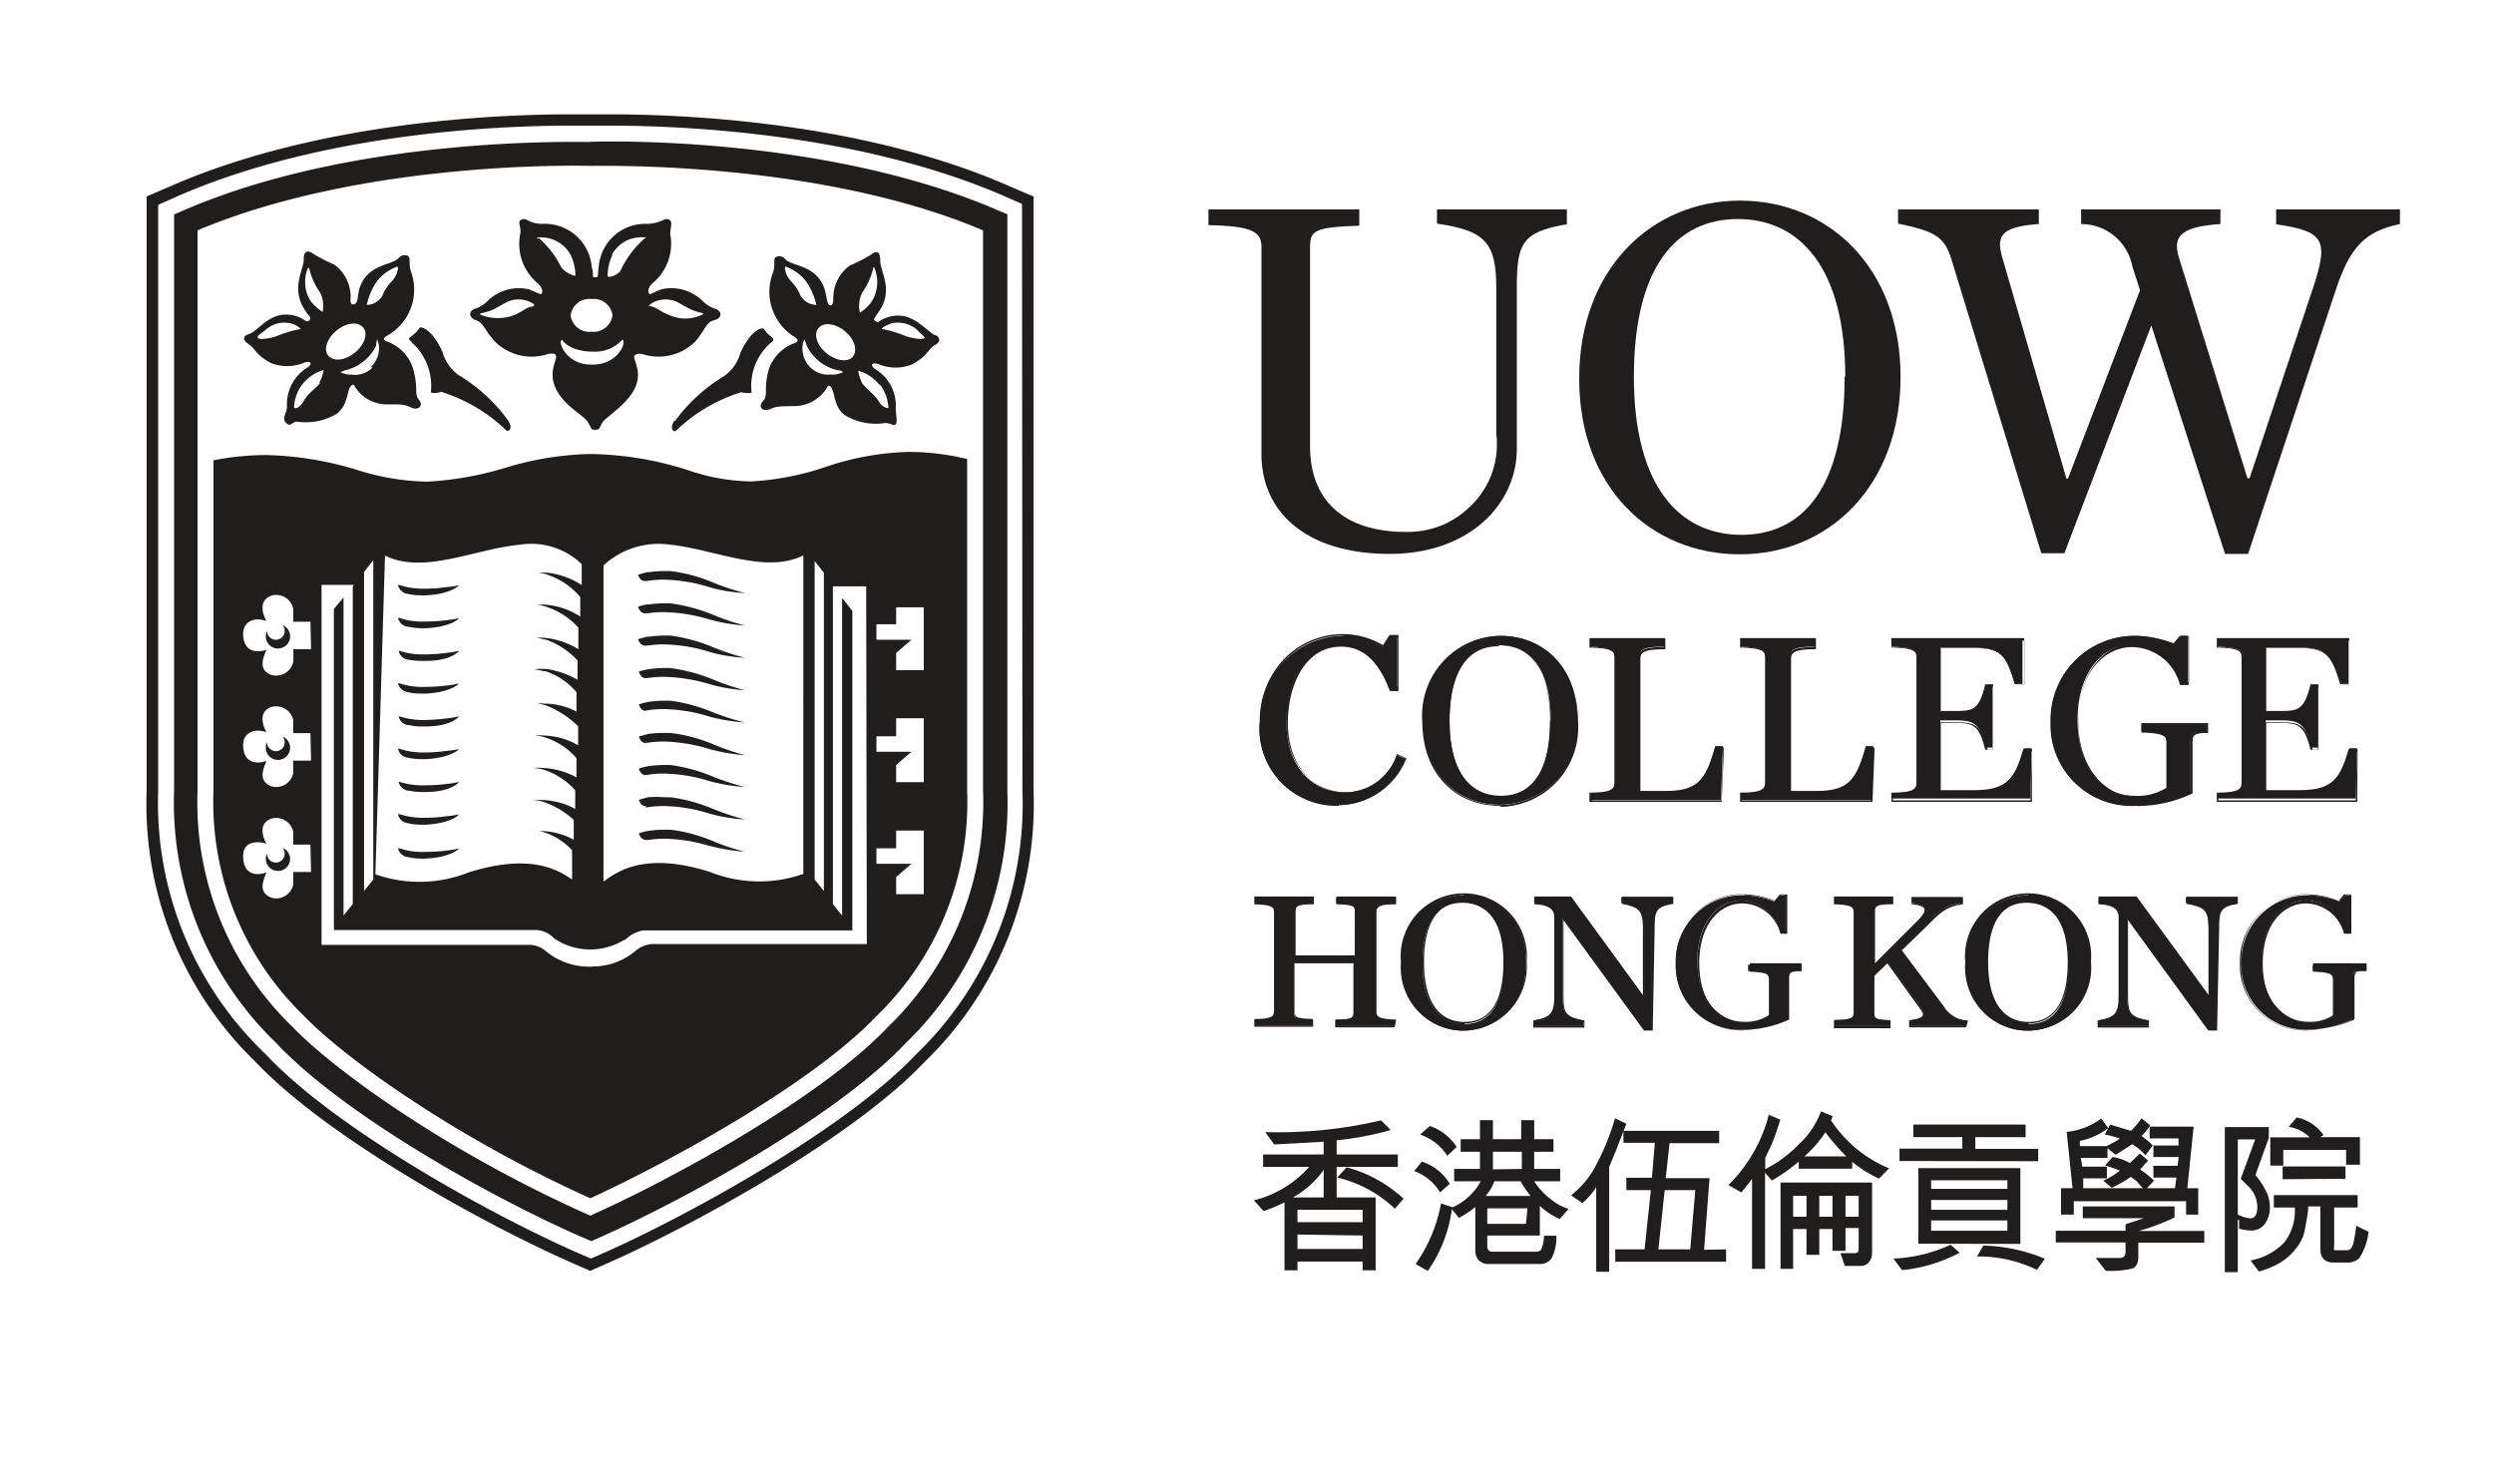
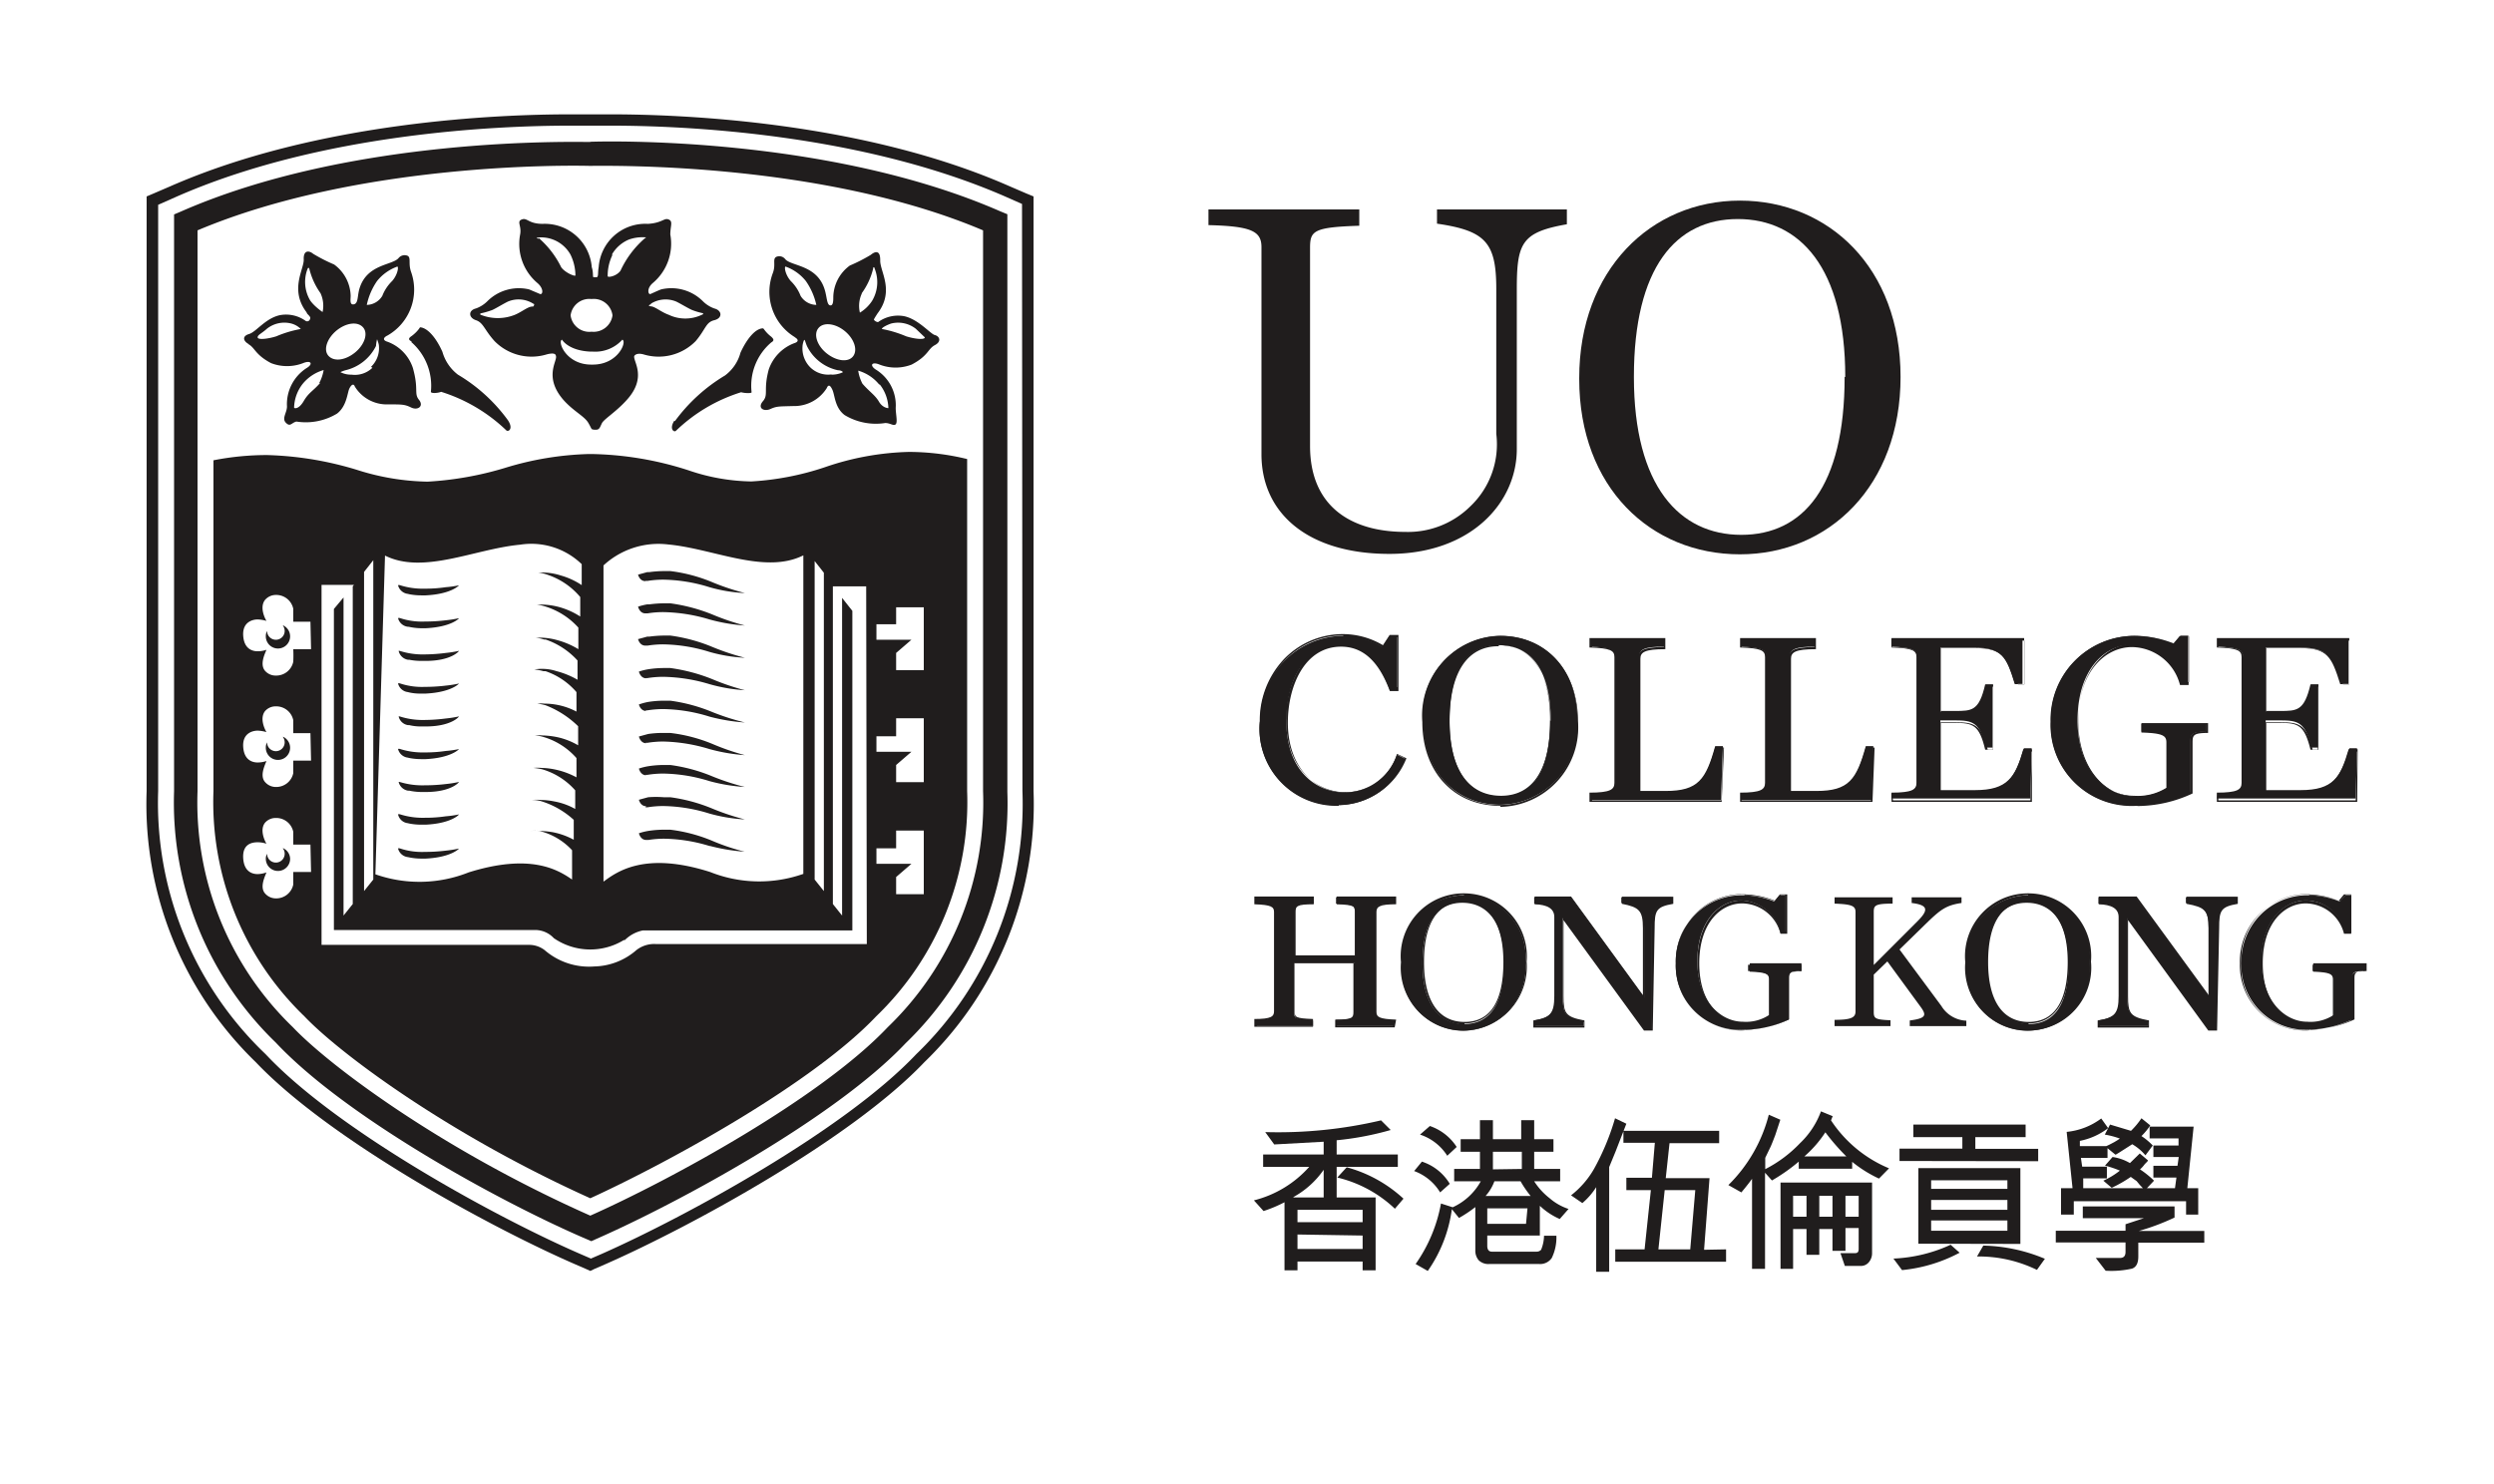
<svg xmlns="http://www.w3.org/2000/svg" id="Layer_1" data-name="Layer 1" viewBox="0 0 119.06 70.87">
  <defs>
    <style>.cls-1{fill:#201d1d;}</style>
  </defs>
  <title>UOW-HK_Mono</title>
  <path class="cls-1" d="M12.74,15.7a1.34,1.34,0,0,1,1.17-.25,1,1,0,0,1,.45.26,5.39,5.39,0,0,0-1.17.35c-.45.14-.89.17-.89.05s.17-.17.44-.41m1.95-2.85c0-.08.07-.08.08,0A3.41,3.41,0,0,0,15.3,14a1.42,1.42,0,0,1,.1.9s-.38-.25-.59-.55a1.73,1.73,0,0,1-.12-1.53m.59,5.47c-.34.39-.54.45-.78.86s-.46.36-.46.31a1.91,1.91,0,0,1,.41-1.13,2,2,0,0,1,1-.66,2,2,0,0,1-.21.62m.83-2.51c.46-.37,1-.44,1.26-.15s.07.84-.39,1.21-1,.44-1.26.15-.06-.84.39-1.21M18,13.42a2.18,2.18,0,0,1,.94-.68c.11-.08.07.35-.22.68a2,2,0,0,0-.47.71.89.89,0,0,1-.74.43A3.15,3.15,0,0,1,18,13.42m-.22,4.14a1.2,1.2,0,0,1-1,.33,1.1,1.1,0,0,1-.53-.12s.1-.05.24-.09a2.18,2.18,0,0,0,1.46-1.16A2,2,0,0,1,18,16.2s.09.22.09.32a1.23,1.23,0,0,1-.38,1m-5.88-1.1c.35.17.32.5,1.11.92a2.13,2.13,0,0,0,1.53,0c.39-.16.49.05.16.24a2.05,2.05,0,0,0-.93,1.83c0,.3-.26.57-.05.78s.26,0,.5-.06a2.88,2.88,0,0,0,1.94-.38c.47-.36.49-1,.59-1.2s.21-.24.26-.09a1.79,1.79,0,0,0,1.6.85c.66,0,.78,0,1.09.15s.62-.06.37-.37,0-.49-.29-1.52a2,2,0,0,0-1.21-1.25c-.24-.07-.21-.2,0-.3A2.52,2.52,0,0,0,19.63,13c-.15-.41,0-.67-.16-.78a.37.37,0,0,0-.44.1c-.29.35-1.47.28-1.85,1.4-.13.37-.06.76-.28.81s-.16-.23-.16-.4a1.91,1.91,0,0,0-.79-1.5,8,8,0,0,1-1-.51c-.19-.16-.47-.19-.45.27s-.69,1.45.14,2.53c0,.08.2.18.17.29s-.11.16-.21.12a1.6,1.6,0,0,0-1.24-.28c-.69.15-1.13.8-1.47.9s-.29.34,0,.49" />
  <path class="cls-1" d="M19.63,16.33a2.77,2.77,0,0,1,.94,2.38c0,.08.31.07.49,0a7.89,7.89,0,0,1,3.11,1.84c.1.09.35-.07.08-.48a8,8,0,0,0-2.39-2.18,2.09,2.09,0,0,1-.74-1.09c-.33-.74-.75-1.16-1.07-1.17,0,0-.11.2-.39.41-.12.08-.22.17,0,.27" />
  <path class="cls-1" d="M37.53,12.74a2.18,2.18,0,0,1,.94.68,3.2,3.2,0,0,1,.5,1.14.9.9,0,0,1-.75-.43,2,2,0,0,0-.47-.71c-.29-.33-.33-.76-.22-.68m1.54,2.93c.24-.3.81-.23,1.26.14s.63.91.39,1.21-.8.22-1.26-.15-.63-.91-.39-1.2M42,18.36a1.91,1.91,0,0,1,.41,1.13s-.27,0-.45-.31-.45-.47-.79-.86a1.92,1.92,0,0,1-.2-.62,2,2,0,0,1,1,.66M41.14,14a3.34,3.34,0,0,0,.54-1.16c0-.1.06-.11.08,0a1.74,1.74,0,0,1-.13,1.53,1.84,1.84,0,0,1-.58.56,1.41,1.41,0,0,1,.09-.91m-1.45,3.86a1.22,1.22,0,0,1-1-.33,1.28,1.28,0,0,1-.38-1c0-.1.06-.32.09-.32s.05.13.13.31A2.15,2.15,0,0,0,40,17.68c.13,0,.25.06.23.1a1.27,1.27,0,0,1-.53.11m2.84-2.44a1.37,1.37,0,0,1,1.18.25l.43.41c0,.12-.44.09-.89-.05a5.49,5.49,0,0,0-1.16-.35c0-.07.24-.19.44-.26m-4.63.64c.21.1.24.23,0,.3a2.06,2.06,0,0,0-1.21,1.25c-.27,1,0,1.19-.28,1.52s.05.51.36.37.43-.12,1.09-.14a1.83,1.83,0,0,0,1.6-.86c.06-.15.15-.18.27.09s.11.84.58,1.2a2.89,2.89,0,0,0,1.94.38c.25,0,.4.16.5.06s0-.48,0-.78a2,2,0,0,0-.93-1.82c-.33-.2-.23-.41.16-.25a2.13,2.13,0,0,0,1.53,0c.8-.42.77-.75,1.11-.93s.21-.43,0-.48-.78-.75-1.46-.9a1.62,1.62,0,0,0-1.25.28c-.1,0-.2-.09-.2-.12s.12-.21.17-.29c.83-1.08.12-2,.13-2.53s-.26-.43-.45-.27a8,8,0,0,1-1,.51,1.91,1.91,0,0,0-.79,1.5c0,.17,0,.44-.16.4s-.14-.44-.27-.81c-.38-1.12-1.57-1.06-1.86-1.39a.36.36,0,0,0-.44-.11c-.18.11,0,.37-.16.78a2.53,2.53,0,0,0,1.09,3.07" />
  <path class="cls-1" d="M32.19,20.09c-.26.41,0,.57.08.48a7.83,7.83,0,0,1,3.11-1.84c.18.05.5.06.5,0a2.72,2.72,0,0,1,.94-2.38c.18-.1.08-.19,0-.27-.29-.22-.36-.41-.4-.4-.32,0-.73.42-1.07,1.16a2,2,0,0,1-.74,1.09,8.14,8.14,0,0,0-2.39,2.18" />
  <path class="cls-1" d="M29.22,12.14a1.69,1.69,0,0,1,.8-.7,1.93,1.93,0,0,1,.74-.11c.12,0,.09,0,0,.07a4.61,4.61,0,0,0-1.14,1.53c-.2.27-.6.33-.61.26a2.25,2.25,0,0,1,.22-1m-.91,5.22h-.1c-1.19,0-1.62-1.1-1.39-1.19,0,0,.29.52,1.35.57h.12a1.74,1.74,0,0,0,1.41-.57c.23.09-.2,1.18-1.39,1.19m-2.62-6c-.09-.06-.12-.05,0-.07a1.61,1.61,0,0,1,1.53.81,2.3,2.3,0,0,1,.24,1c0,.07-.49-.12-.68-.39a4.4,4.4,0,0,0-1.08-1.4m2.53,2.92h0a.9.9,0,0,1,1,.78.91.91,0,0,1-1,.78h0a.9.9,0,0,1-1-.78.9.9,0,0,1,1-.78m2.82.23a1.32,1.32,0,0,1,1.22-.11c.21.1.53.3.75.4a3.25,3.25,0,0,0,.54.16s0,.06-.06.07a1.84,1.84,0,0,1-1.59,0c-.34-.12-.64-.38-.83-.4s-.1-.07,0-.11m-5.69.12c-.2,0-.51.27-.84.4a2.19,2.19,0,0,1-1.59,0c-.05,0-.07-.07,0-.08a3.92,3.92,0,0,0,.54-.16c.21-.1.53-.3.74-.4a1.31,1.31,0,0,1,1.22.11c.07,0,0,.11,0,.12m2.92-1.39-.05,0h0l0,0c-.06,0,0-.21-.09-.48a2.25,2.25,0,0,0-2.34-2.07c-.69,0-.74-.31-1-.21s0,.3-.08.72a2.44,2.44,0,0,0,.82,2.31c.32.27.27.57.13.53l-.52-.22a2.13,2.13,0,0,0-2,.57,1.48,1.48,0,0,1-.54.34c-.37.09-.36.44,0,.56s.4.46.89,1a2.48,2.48,0,0,0,2.5.63c.36-.09.42,0,.43.08.08.23-.6,1,.36,2.1.49.55,1,.77,1.19,1.1s.11.29.28.32h.08c.18,0,.19-.13.29-.32s.69-.55,1.18-1.1c1-1.1.28-1.87.36-2.1,0,0,.08-.17.43-.08a2.48,2.48,0,0,0,2.5-.63c.49-.58.48-.9.89-1s.37-.47,0-.56a1.48,1.48,0,0,1-.54-.34,2.13,2.13,0,0,0-2-.57c-.21.08-.41.18-.51.22s-.2-.26.12-.53a2.45,2.45,0,0,0,.83-2.31c0-.42.14-.63-.08-.72s-.3.17-1,.21a2.23,2.23,0,0,0-2.34,2.07c-.05.27,0,.43-.09.48" />
  <path class="cls-1" d="M46.93,37.78a14.89,14.89,0,0,1-4.55,11.27c-3.2,3.38-10.3,7.26-14.2,9-7.12-3.16-12.48-7.18-14.2-9A14.89,14.89,0,0,1,9.43,37.78V11c7.72-3.26,17.77-3.1,18.68-3.08h.14c.91,0,11-.18,18.68,3.08Zm-18.75-31c-.83,0-11.36-.27-19.54,3.32l-.33.14V37.78a15.93,15.93,0,0,0,4.85,12C16.55,53.4,24,57.46,28,59.17l.23.1.22-.1c3.92-1.72,11.41-5.78,14.78-9.35a15.91,15.91,0,0,0,4.86-12V10.23l-.34-.14C39.54,6.5,29,6.74,28.18,6.77" />
  <path class="cls-1" d="M48.81,37.78a16.58,16.58,0,0,1-5.07,12.56c-3.45,3.65-11.05,7.78-15,9.53l-.53.23-.53-.23c-4-1.74-11.57-5.87-15-9.53A16.58,16.58,0,0,1,7.55,37.78v-28l.79-.35C15.33,6.33,23.86,6,27.21,6h1.94C32.49,6,41,6.33,48,9.39l.79.35ZM49,9.24l-.79-.34C41.16,5.79,32.53,5.46,29.15,5.46H27.21c-3.38,0-12,.33-19.09,3.44l-.79.34L7,9.38v28.4a17.13,17.13,0,0,0,5.21,12.94c3.52,3.71,11.2,7.89,15.22,9.64l.53.23.22.1.21-.1.53-.23c4-1.76,11.7-5.94,15.21-9.64a17.13,17.13,0,0,0,5.21-12.94V9.38Z" />
  <path class="cls-1" d="M30.81,37h.1a4.77,4.77,0,0,1,.76-.06,7.75,7.75,0,0,1,2.2.36,8.31,8.31,0,0,0,1.69.28v0A11.39,11.39,0,0,1,34,37.07a8,8,0,0,0-2-.54h-.31a4.84,4.84,0,0,0-.75.06,2.83,2.83,0,0,0-.44.11s.07.32.35.32" />
  <path class="cls-1" d="M30.81,35.47l.1,0a4.77,4.77,0,0,1,.76-.06,8.12,8.12,0,0,1,2.2.36,8.58,8.58,0,0,0,1.69.29v0A11.48,11.48,0,0,1,34,35.52,7.58,7.58,0,0,0,32,35h-.31a4.73,4.73,0,0,0-.75.05l-.44.12s.07.32.35.32" />
  <path class="cls-1" d="M30.81,33.92h.1a4.77,4.77,0,0,1,.76-.06,7.75,7.75,0,0,1,2.2.36,8.87,8.87,0,0,0,1.69.28v0A11.48,11.48,0,0,1,34,34a8,8,0,0,0-2-.54h-.31a4.84,4.84,0,0,0-.75.06,2.83,2.83,0,0,0-.44.12s.07.31.35.31" />
  <path class="cls-1" d="M30.81,38.55h.1a4.77,4.77,0,0,1,.76-.06,7.75,7.75,0,0,1,2.2.36,7.83,7.83,0,0,0,1.69.28v0A11.48,11.48,0,0,1,34,38.61a8,8,0,0,0-2-.54h-.31a4.81,4.81,0,0,0-.75,0l-.44.12s.07.31.35.31" />
  <path class="cls-1" d="M19.51,28.37a3,3,0,0,0,.6.06h.21c1.23-.06,1.6-.48,1.59-.48s0,0,0,0h0a4.84,4.84,0,0,1-.63.09,6.58,6.58,0,0,1-1,.07,3.57,3.57,0,0,1-1.2-.17H19v0a.55.55,0,0,0,.48.42" />
  <path class="cls-1" d="M33.87,40.39a9,9,0,0,0,1.68.28v0A10.22,10.22,0,0,1,34,40.15a7.58,7.58,0,0,0-2-.53h-.31a4.84,4.84,0,0,0-.75.06,2.83,2.83,0,0,0-.44.11s.07.32.35.32h.1a4.77,4.77,0,0,1,.76-.06,7.75,7.75,0,0,1,2.2.36" />
  <path class="cls-1" d="M19.51,29.93a2.91,2.91,0,0,0,.6.07h.21c1.23-.06,1.6-.47,1.59-.48h0a5.37,5.37,0,0,1-.63.1,8.24,8.24,0,0,1-1,.06,3.32,3.32,0,0,1-1.2-.17H19v0a.55.55,0,0,0,.48.42" />
  <path class="cls-1" d="M13.51,35.2a.44.44,0,0,1,.08.25.42.42,0,0,1-.84,0,.48.48,0,0,0-.06.24.58.58,0,1,0,.82-.51" />
  <path class="cls-1" d="M13.51,40.52a.41.41,0,0,1,.08.25.42.42,0,0,1-.84,0,.48.48,0,0,0-.06.24.58.58,0,0,0,1.16,0,.57.57,0,0,0-.34-.51" />
  <path class="cls-1" d="M30.81,32.38h.1a4.77,4.77,0,0,1,.76-.06,8.07,8.07,0,0,1,2.2.35,7.91,7.91,0,0,0,1.69.29v0A11.48,11.48,0,0,1,34,32.43a8.39,8.39,0,0,0-2-.53h-.31a4.84,4.84,0,0,0-.75.06,2.83,2.83,0,0,0-.44.11s.07.32.35.32" />
  <path class="cls-1" d="M13.51,29.88a.44.44,0,0,1,.08.25.42.42,0,0,1-.84,0,.5.5,0,0,0-.06.24.58.58,0,1,0,.82-.51" />
  <path class="cls-1" d="M30.81,27.74h.1a4.77,4.77,0,0,1,.76-.06,7.75,7.75,0,0,1,2.2.36,7.36,7.36,0,0,0,1.69.28v0A11.48,11.48,0,0,1,34,27.8a7.58,7.58,0,0,0-2-.53l-.31,0a5.47,5.47,0,0,0-.69.05H30.9l-.44.12s.07.31.35.31" />
  <path class="cls-1" d="M30.81,30.83h.1a4.77,4.77,0,0,1,.76-.06,7.75,7.75,0,0,1,2.2.36,7.49,7.49,0,0,0,1.69.28v0A11.48,11.48,0,0,1,34,30.89a8,8,0,0,0-2-.54h-.31a5.47,5.47,0,0,0-.69.05H30.9l-.44.12s.07.31.35.31" />
  <path class="cls-1" d="M30.81,29.29h.1a4.68,4.68,0,0,1,.76-.06,8.07,8.07,0,0,1,2.2.35,8.46,8.46,0,0,0,1.69.29v0A11.48,11.48,0,0,1,34,29.34a8.39,8.39,0,0,0-2-.53h-.31a5.6,5.6,0,0,0-.69.05H30.9a2.83,2.83,0,0,0-.44.11s.07.32.35.32" />
  <path class="cls-1" d="M20.15,41h.17c1.23-.06,1.6-.48,1.59-.48h0a5.37,5.37,0,0,1-.63.1,8.24,8.24,0,0,1-1,.06,3.32,3.32,0,0,1-1.2-.17H19v0a.55.55,0,0,0,.48.42,2.91,2.91,0,0,0,.6.07Z" />
  <path class="cls-1" d="M19.51,36.19a3,3,0,0,0,.6.06h.21c1.23-.06,1.6-.48,1.59-.48h0a4.84,4.84,0,0,1-.63.09,6.58,6.58,0,0,1-1,.07,3.57,3.57,0,0,1-1.2-.17H19v0a.55.55,0,0,0,.48.42" />
  <path class="cls-1" d="M19.51,39.32a3,3,0,0,0,.6.06h.21c1.23-.06,1.6-.48,1.59-.49h0a4.84,4.84,0,0,1-.63.09,6.58,6.58,0,0,1-1,.07,3.57,3.57,0,0,1-1.2-.17H19a.54.54,0,0,0,.48.43" />
  <path class="cls-1" d="M19.51,31.5a3,3,0,0,0,.6.06h.21c1.23,0,1.6-.47,1.59-.48h0a5.37,5.37,0,0,1-.63.1,8.35,8.35,0,0,1-1,.07,3.57,3.57,0,0,1-1.2-.17l-.05,0h0a.55.55,0,0,0,.48.43" />
  <path class="cls-1" d="M19.51,37.75a2.91,2.91,0,0,0,.6.07h.21c1.23,0,1.6-.47,1.59-.48a0,0,0,0,0,0,0h0a5.37,5.37,0,0,1-.63.1,8.24,8.24,0,0,1-1,.06,3.67,3.67,0,0,1-1.2-.16l-.05,0h0v0a.55.55,0,0,0,.48.42" />
  <path class="cls-1" d="M19.51,34.62a2.35,2.35,0,0,0,.6.07h.21c1.23,0,1.6-.47,1.59-.48h0a5.37,5.37,0,0,1-.63.1,8.35,8.35,0,0,1-1,.07,3.57,3.57,0,0,1-1.2-.17l-.05,0h0a.54.54,0,0,0,.48.42" />
  <path class="cls-1" d="M19.51,33.06a2.41,2.41,0,0,0,.6.06h.21c1.23-.06,1.6-.48,1.59-.48h0a5.37,5.37,0,0,1-.63.1,8.24,8.24,0,0,1-1,.06,3.32,3.32,0,0,1-1.2-.17H19v0a.55.55,0,0,0,.48.42" />
  <path class="cls-1" d="M44.1,32H42.78v-.82h0l.73-.63H41.84v-.74h.94V29H44.1Zm0,5.35H42.78v-.82h0l.73-.63H41.84v-.74h.94v-.86H44.1Zm0,5.35H42.78v-.82h0l.73-.63H41.84v-.74h.94v-.85H44.1Zm-2.72,2.38H31.31a1.38,1.38,0,0,0-.93.29,3.15,3.15,0,0,1-2,.78A3.24,3.24,0,0,1,26,45.37a1.21,1.21,0,0,0-.75-.25H15.35V27.93H16.9l-.06.07V43.17l-.44.55V28.53l-.46.55,0,15.33h9.63a1.22,1.22,0,0,1,.87.39,3.07,3.07,0,0,0,3.34.09l.05,0a1.7,1.7,0,0,1,.86-.46h10V29.17l-.49-.62V43.72l-.44-.55V28l0,0h1.59Zm-24-17.77.44-.56V42l-.44.55Zm1-.78c1.84.92,4.29-.32,6.45-.52a3.46,3.46,0,0,1,2.94.93v1a3.5,3.5,0,0,0-1-.46,2.92,2.92,0,0,0-.82-.14l-.25,0s0,0,0,0a2.15,2.15,0,0,1,.45.11h0a3.48,3.48,0,0,1,1.55,1.06v.93a3.67,3.67,0,0,0-1-.45,3.47,3.47,0,0,0-.8-.12l-.27,0s0,0,0,0h0a2.41,2.41,0,0,1,.43.1h0a3.52,3.52,0,0,1,1.55,1V31a3.83,3.83,0,0,0-1-.43,3.15,3.15,0,0,0-.77-.12l-.28,0s0,0,0,0a2,2,0,0,1,.42.09l.07,0a3.65,3.65,0,0,1,1.52,1v.92a4,4,0,0,0-1-.41,2.23,2.23,0,0,0-1.06-.08s0,0,0,0a2.24,2.24,0,0,1,.43.08l.1,0a3.37,3.37,0,0,1,1.48,1v.93A3.28,3.28,0,0,0,26,33.6a1.83,1.83,0,0,0-.35,0h0a2.5,2.5,0,0,1,.4.08h0a4.56,4.56,0,0,1,1.55,1v.91a3.39,3.39,0,0,0-1-.39,3.83,3.83,0,0,0-.69-.08,2.17,2.17,0,0,0-.38,0s0,0,0,0a1.7,1.7,0,0,1,.44.08h0a3.36,3.36,0,0,1,1.55,1v.92a3.76,3.76,0,0,0-1-.37,3.49,3.49,0,0,0-.66-.08,2.35,2.35,0,0,0-.4,0s0,0,0,0a2.7,2.7,0,0,1,.44.07h0a3.37,3.37,0,0,1,1.56,1v.89a3.2,3.2,0,0,0-1-.36,3.44,3.44,0,0,0-.63-.07,2.52,2.52,0,0,0-.43,0s0,0,0,0a1.53,1.53,0,0,1,.44.06h0a4.09,4.09,0,0,1,1.55.89v.95a3.46,3.46,0,0,0-1-.36,4.51,4.51,0,0,0-.6-.06,2,2,0,0,0-.46,0s0,0,0,0a1.57,1.57,0,0,1,.42,0h0a3.14,3.14,0,0,1,1.56.92V42c-.69-.48-2-1.26-4.94-.34a6.35,6.35,0,0,1-4.45.09ZM28.81,27A3.86,3.86,0,0,1,31.9,26c2.16.2,4.61,1.44,6.45.52V41.73a6.34,6.34,0,0,1-4.45-.09c-3.14-1-4.46,0-5.09.46Zm10.08-.21.44.56V42.55L38.89,42ZM14.85,31H14a6,6,0,0,1,0,.6.83.83,0,0,1-.83.66.67.67,0,0,1-.52-.23c-.26-.31,0-.82.07-1a1.32,1.32,0,0,1-.42.07c-.24,0-.65-.1-.69-.75s.45-.77.69-.77a1.67,1.67,0,0,1,.42.07c-.09-.15-.33-.66-.07-1a.68.68,0,0,1,.52-.24.83.83,0,0,1,.83.66c0,.14,0,.46,0,.62h.82Zm0,5.32H14c0,.17,0,.45,0,.6a.83.83,0,0,1-.83.66.68.68,0,0,1-.52-.24c-.26-.3,0-.81.07-1a1.32,1.32,0,0,1-.42.07c-.24,0-.65-.1-.69-.75s.45-.77.69-.77a1.67,1.67,0,0,1,.42.07c-.09-.15-.33-.66-.07-1a.67.67,0,0,1,.52-.23.83.83,0,0,1,.83.66c0,.13,0,.45,0,.62h.82Zm0,5.32H14c0,.17,0,.45,0,.6a.83.83,0,0,1-.83.66.68.68,0,0,1-.52-.24c-.26-.3,0-.81.07-1a1.35,1.35,0,0,1-.42.08c-.24,0-.65-.1-.69-.76s.39-.76.69-.76a1.32,1.32,0,0,1,.42.07c-.09-.15-.33-.67-.07-1a.67.67,0,0,1,.52-.23.83.83,0,0,1,.83.66c0,.14,0,.46,0,.61h.82ZM43.38,21.58a13.24,13.24,0,0,0-4,.73,13.42,13.42,0,0,1-3.51.68,9.66,9.66,0,0,1-3-.53h0a15.84,15.84,0,0,0-4.64-.78h-.11a14.92,14.92,0,0,0-4,.66,15.78,15.78,0,0,1-3.71.66,11.64,11.64,0,0,1-3.36-.56h0a16.1,16.1,0,0,0-4.29-.71h0a13.14,13.14,0,0,0-2.57.25V37.78a14.2,14.2,0,0,0,4.34,10.75c1.64,1.73,6.78,5.59,13.65,8.69,3.82-1.75,10.63-5.5,13.65-8.69a14.2,14.2,0,0,0,4.34-10.75V21.92a11.83,11.83,0,0,0-2.76-.34Z" />
  <path class="cls-1" d="M60.22,21.66V11.8c0-.76-.48-1-2.53-1.05V10h7.2v.78c-2.18.07-2.35.24-2.35,1.05v9.47c0,2.86,1.93,4.1,4.55,4.1a4.23,4.23,0,0,0,3.1-1.22,4.08,4.08,0,0,0,1.24-3.46V13.8c0-2.22-.51-2.78-2.83-3.12V10h6.2v.71c-2.17.38-2.39.9-2.39,3.12v7.62c0,2.56-2.2,5-6.08,5s-6.11-1.93-6.11-4.76" />
  <path class="cls-1" d="M75.39,18.05c0-5.15,3.42-8.47,7.67-8.47S90.73,12.8,90.73,18s-3.42,8.47-7.67,8.47-7.67-3.19-7.67-8.37M88.09,18c0-5.22-2.17-7.54-5.13-7.54S78,12.78,78,18s2.18,7.54,5.13,7.54,4.93-2.29,4.93-7.54" />
-   <path class="cls-1" d="M101.79,12.7a2.48,2.48,0,0,0-2.44-2V10H106v.7c-2,.13-2.24.66-2,1.54l3.29,10.6h.1l3-9c.81-2.42.57-2.78-1.73-3.13V10h5.91v.7c-1.66.35-2.37,1.08-3.05,3.11l-4.2,12.64h-1.1L102.7,15.54,98.55,26.42h-1.1l-4.28-14c-.34-1.1-.75-1.37-2.56-1.74V10h6.72v.7c-1.88.13-2,.62-1.76,1.54l3.08,10.62h.07l3.44-9Z" />
  <path class="cls-1" d="M60.17,34.5a4,4,0,0,1,4-4.14A3.74,3.74,0,0,1,66,30.9l.33-.51h.36v2.54h-.35c-.49-1.33-1.22-2.15-2.36-2.15-1.35,0-2.57,1.28-2.57,3.67s1.46,3.39,2.78,3.39a2.66,2.66,0,0,0,2.5-1.8l.39.19a3.45,3.45,0,0,1-3.2,2.22,3.66,3.66,0,0,1-3.74-4" />
  <path class="cls-1" d="M63.91,38.48a3.67,3.67,0,0,1-3.77-4,4.26,4.26,0,0,1,1.15-3,3.9,3.9,0,0,1,2.83-1.2,3.74,3.74,0,0,1,1.9.53l.32-.49h.42V33h-.41v0c-.53-1.43-1.29-2.12-2.33-2.12-1.74,0-2.54,1.88-2.54,3.63,0,2.2,1.38,3.35,2.75,3.35A2.62,2.62,0,0,0,66.69,36l0,0,.45.21,0,0a3.51,3.51,0,0,1-3.23,2.23m.21-8.09a3.82,3.82,0,0,0-2.78,1.18,4.19,4.19,0,0,0-1.13,2.93,3.61,3.61,0,0,0,3.7,3.91,3.44,3.44,0,0,0,3.15-2.16l-.32-.16a2.66,2.66,0,0,1-2.52,1.78c-1.4,0-2.82-1.17-2.82-3.42a4.51,4.51,0,0,1,.79-2.75,2.26,2.26,0,0,1,1.82-1c1.06,0,1.85.71,2.39,2.15h.29V30.43h-.31l-.33.52,0,0a3.7,3.7,0,0,0-1.9-.54" />
  <path class="cls-1" d="M67.94,34.43a3.75,3.75,0,0,1,3.68-4.07c2.1,0,3.68,1.54,3.68,4a3.75,3.75,0,0,1-3.68,4.07c-2.1,0-3.68-1.54-3.68-4m6.09,0c0-2.51-1-3.62-2.46-3.62S69.2,31.89,69.2,34.4s1,3.63,2.46,3.63S74,36.92,74,34.4" />
  <path class="cls-1" d="M71.62,38.48c-2.23,0-3.72-1.63-3.72-4a3.8,3.8,0,0,1,3.72-4.11c2.19,0,3.71,1.67,3.71,4.06a3.79,3.79,0,0,1-3.71,4.1m0-8.09a3.74,3.74,0,0,0-3.65,4c0,2.38,1.47,4,3.65,4a3.72,3.72,0,0,0,3.64-4,3.66,3.66,0,0,0-3.64-4m0,7.67c-1.58,0-2.49-1.33-2.49-3.66s.85-3.66,2.4-3.66,2.5,1.34,2.5,3.66-.86,3.66-2.41,3.66m-.09-7.25c-1.5,0-2.33,1.28-2.33,3.59S70.12,38,71.66,38,74,36.71,74,34.4s-.89-3.59-2.43-3.59" />
  <path class="cls-1" d="M75.91,37.88c1,0,1.22-.14,1.22-.5v-6c0-.36-.23-.46-1.22-.5v-.38h3.55v.38c-1,0-1.21.14-1.21.5v6.39h1.27c1.55,0,1.92-.55,2.36-2.14l.37,0-.09,2.57H75.91Z" />
  <path class="cls-1" d="M82.19,38.29H75.88v-.44h0c1,0,1.19-.15,1.19-.47v-6c0-.31-.17-.43-1.19-.46h0v-.45H79.5V31h0c-1,0-1.19.15-1.19.46v6.36h1.24c1.5,0,1.88-.5,2.33-2.12v0l.42,0v0ZM76,38.22h6.18l.08-2.5-.3,0c-.46,1.64-.86,2.15-2.39,2.15H78.21V31.42c0-.38.25-.5,1.22-.53v-.31H76v.31c1,0,1.22.15,1.22.53v6c0,.39-.25.5-1.22.54Z" />
  <path class="cls-1" d="M83.1,37.88c1,0,1.22-.14,1.22-.5v-6c0-.36-.23-.46-1.22-.5v-.38h3.56v.38c-1,0-1.22.14-1.22.5v6.39h1.28c1.54,0,1.91-.55,2.35-2.14l.36,0-.08,2.57H83.1Z" />
  <path class="cls-1" d="M89.39,38.29H83.07v-.44h0c1,0,1.19-.15,1.19-.47v-6c0-.31-.17-.43-1.19-.46h0v-.45h3.62V31h0c-1,0-1.19.15-1.19.46v6.36h1.25c1.49,0,1.86-.5,2.32-2.12v0l.42,0v0Zm-6.25-.07h6.18l.08-2.5-.3,0c-.46,1.64-.86,2.15-2.38,2.15H85.4V31.42c0-.38.25-.5,1.22-.53v-.31H83.14v.31c1,0,1.22.15,1.22.53v6c0,.39-.25.5-1.22.54Z" />
  <path class="cls-1" d="M90.29,37.88c1,0,1.22-.14,1.22-.5v-6c0-.36-.23-.46-1.22-.5v-.38h6.26l0,2.16h-.37c-.4-1.31-.61-1.73-1.93-1.73H92.63V34h.69c.87,0,1.19-.08,1.49-1.3h.31v3h-.31c-.3-1.21-.62-1.3-1.49-1.3h-.69v3.33h1.66c1.55,0,1.92-.61,2.33-2l.37,0-.06,2.4H90.29Z" />
  <path class="cls-1" d="M97,38.29h-6.7v-.44h0c1,0,1.19-.15,1.19-.47v-6c0-.31-.17-.43-1.19-.46h0v-.45h6.33v0l0,2.2H96.2v0c-.4-1.3-.6-1.72-1.9-1.72H92.66v3h.66c.82,0,1.16,0,1.45-1.27v0h.38v3.12h-.38v0c-.28-1.18-.58-1.28-1.45-1.28h-.66v3.26h1.63c1.55,0,1.9-.62,2.3-2v0H97Zm-6.63-.07h6.56L97,35.89h-.3c-.4,1.34-.78,2-2.36,2h-1.7v-3.4h.73c.88,0,1.22.11,1.52,1.3h.25v-3h-.25c-.3,1.2-.64,1.31-1.52,1.31h-.73V30.94h1.7c1.34,0,1.56.45,2,1.74h.3l0-2.09H90.33v.31c1,0,1.22.15,1.22.53v6c0,.39-.25.5-1.22.54Z" />
  <path class="cls-1" d="M97.91,34.42a4,4,0,0,1,4-4.06,5.22,5.22,0,0,1,1.87.37l.32-.37h.36v2.26h-.35a2.42,2.42,0,0,0-2.32-1.84c-1.29,0-2.61,1.17-2.61,3.62s1.43,3.62,2.7,3.62a2.64,2.64,0,0,0,1.58-.39V35.45c0-.37-.24-.47-1.23-.51v-.37h3.11v.37c-.71,0-.77.12-.77.51v2.4a6.42,6.42,0,0,1-2.59.6,3.83,3.83,0,0,1-4.07-4" />
  <path class="cls-1" d="M102,38.48a3.87,3.87,0,0,1-4.11-4,4,4,0,0,1,4-4.11,5.06,5.06,0,0,1,1.86.37l.31-.37h.42v2.34h-.41v0a2.4,2.4,0,0,0-2.29-1.81c-1.24,0-2.58,1.12-2.58,3.58S100.56,38,101.88,38a2.57,2.57,0,0,0,1.54-.38V35.45c0-.32-.17-.44-1.19-.47h0v-.45h3.18V35h0c-.71,0-.74.11-.74.47v2.42h0a6.29,6.29,0,0,1-2.6.6m-.07-8.09a3.92,3.92,0,0,0-4,4,3.8,3.8,0,0,0,4,4,6.4,6.4,0,0,0,2.55-.58V35.45c0-.43.11-.51.78-.54V34.6h-3v.31c1,0,1.22.15,1.22.54v2.19h0a2.6,2.6,0,0,1-1.6.41c-1.36,0-2.74-1.26-2.74-3.66s1.37-3.66,2.65-3.66a2.44,2.44,0,0,1,2.34,1.84h.3V30.39h-.31l-.33.39h0a5,5,0,0,0-1.86-.38" />
  <path class="cls-1" d="M105.86,37.88c1,0,1.22-.14,1.22-.5v-6c0-.36-.24-.46-1.22-.5v-.38h6.26l0,2.16h-.36c-.41-1.31-.62-1.73-1.93-1.73h-1.67V34h.69c.87,0,1.2-.08,1.49-1.3h.32v3h-.32c-.29-1.21-.62-1.3-1.49-1.3h-.69v3.33h1.67c1.55,0,1.92-.61,2.33-2l.36,0-.06,2.4h-6.63Z" />
  <path class="cls-1" d="M112.53,38.29h-6.7v-.44h0c1,0,1.18-.15,1.18-.47v-6c0-.31-.17-.43-1.18-.46h0v-.45h6.32v0l0,2.2h-.43v0c-.41-1.3-.6-1.72-1.91-1.72h-1.62v3h.65c.82,0,1.16,0,1.46-1.27v0h.38v3.12h-.38v0c-.29-1.18-.59-1.28-1.46-1.28h-.65v3.26h1.62c1.55,0,1.91-.62,2.31-2v0h.43Zm-6.63-.07h6.56l.06-2.33h-.3c-.41,1.34-.78,2-2.37,2h-1.69v-3.4h.72c.89,0,1.23.11,1.52,1.3h.25v-3h-.25c-.29,1.2-.63,1.31-1.52,1.31h-.72V30.94h1.69c1.35,0,1.56.45,2,1.74h.3l0-2.09H105.9v.31c1,0,1.21.15,1.21.53v6c0,.39-.25.5-1.21.54Z" />
  <path class="cls-1" d="M59.91,48.72c.79,0,1-.11,1-.4V43.55c0-.29-.19-.37-1-.4v-.3h2.77v.3c-.83,0-.9.09-.9.4v2.1h2.9v-2.1c0-.31-.07-.37-.9-.4v-.3h2.76v.3c-.78,0-1,.11-1,.4v4.77c0,.29.19.37,1,.4V49H63.78v-.3c.83,0,.9-.09.9-.4V46h-2.9v2.33c0,.31.07.37.9.4V49H59.91Z" />
  <path class="cls-1" d="M66.58,49.06H63.74v-.37h0c.84,0,.87-.1.87-.37V46H61.81v2.29c0,.27,0,.34.87.37h0v.37H59.88v-.37h0c.81,0,.94-.12.94-.37V43.55c0-.25-.13-.34-.94-.37h0v-.37h2.84v.37h0c-.83,0-.87.1-.87.37v2.07h2.83V43.55c0-.27,0-.34-.87-.37h0v-.37h2.84v.37h0c-.8,0-.94.12-.94.37v4.77c0,.25.14.34.94.37h0ZM63.81,49h2.7v-.24c-.72,0-1-.1-1-.43V43.55c0-.33.26-.41,1-.43v-.24h-2.7v.24c.78,0,.9.08.9.43v2.14h-3V43.55c0-.35.12-.41.9-.43v-.24H60v.24c.72,0,1,.1,1,.43v4.77c0,.33-.25.4-1,.43V49h2.69v-.24c-.78,0-.9-.09-.9-.43V46h3v2.37c0,.34-.12.4-.9.43Z" />
  <path class="cls-1" d="M66.93,46a3,3,0,0,1,2.95-3.25,2.94,2.94,0,0,1,2.94,3.22,3,3,0,0,1-2.94,3.25A2.94,2.94,0,0,1,66.93,46m4.88,0c0-2-.84-2.89-2-2.89s-1.9.89-1.9,2.89.84,2.9,2,2.9,1.89-.88,1.89-2.9" />
  <path class="cls-1" d="M69.88,49.21a3,3,0,0,1-3-3.26,3,3,0,0,1,3-3.29,3,3,0,0,1,3,3.26,3.05,3.05,0,0,1-3,3.29m0-6.47A3,3,0,0,0,67,46a2.89,2.89,0,0,0,2.91,3.19,3,3,0,0,0,2.91-3.22,2.92,2.92,0,0,0-2.91-3.18m0,6.13c-1.28,0-2-1.07-2-2.93S68.59,43,69.84,43s2,1.07,2,2.94-.68,2.93-1.92,2.93m-.08-5.8c-1.2,0-1.86,1-1.86,2.87s.7,2.86,1.94,2.86,1.85-1,1.85-2.86-.7-2.87-1.93-2.87" />
  <path class="cls-1" d="M74.6,43.83h0v3.71c0,.86.11,1.08,1,1.21V49H73.24v-.27c.83-.14,1-.35,1-1.21V43.79c0-.35-.22-.62-1-.64v-.3H75l3.49,4.79h0V44.32c0-.85-.2-1.07-1.09-1.2v-.27h2.38v.27c-.83.15-.92.35-.92,1.2v4.85H78.5Z" />
  <path class="cls-1" d="M78.9,49.21h-.42v0l-3.84-5.27v3.62c0,.83.09,1,1,1.17h0v.34H73.2v-.34h0c.8-.13,1-.32,1-1.17V43.79c0-.39-.31-.59-.94-.61h0v-.37H75v0l3.43,4.71V44.32c0-.84-.18-1-1-1.16h0v-.34h2.45v.34h0c-.82.14-.89.32-.89,1.16Zm-.38-.07h.31V44.32c0-.85.08-1.07.92-1.23v-.2H77.44v.2c.88.13,1.08.37,1.08,1.23v3.36h-.06v0L75,42.89h-1.7v.22c.66,0,1,.25,1,.68v3.75c0,.88-.17,1.1-1,1.24V49h2.3v-.2c-.89-.14-1-.38-1-1.24V43.79h.07Z" />
  <path class="cls-1" d="M80,46a3.16,3.16,0,0,1,3.2-3.25,4.13,4.13,0,0,1,1.5.3l.25-.3h.29v1.81H85A2,2,0,0,0,83.12,43c-1,0-2.09.93-2.09,2.89s1.15,2.9,2.17,2.9a2,2,0,0,0,1.25-.32V46.77c0-.29-.18-.38-1-.4v-.3H86v.3c-.57,0-.62.09-.62.4v1.92a5.06,5.06,0,0,1-2.07.48A3.06,3.06,0,0,1,80,46" />
  <path class="cls-1" d="M83.27,49.2A3.1,3.1,0,0,1,80,46a3.2,3.2,0,0,1,3.24-3.29,4.14,4.14,0,0,1,1.49.3l.24-.3h.35v1.88H85v0a1.92,1.92,0,0,0-1.83-1.45c-1,0-2.05.9-2.05,2.86s1.07,2.87,2.13,2.87a2,2,0,0,0,1.22-.3V46.77c0-.25-.14-.34-.94-.37h0V46H86v.37h0c-.57,0-.59.09-.59.37v1.94h0a5.18,5.18,0,0,1-2.09.48m0-6.46A3.12,3.12,0,0,0,80.05,46a3,3,0,0,0,3.22,3.18,5.09,5.09,0,0,0,2-.46v-1.9c0-.34.09-.41.62-.44V46.1H83.51v.23c.72,0,1,.1,1,.44v1.76h0a2.06,2.06,0,0,1-1.28.33c-1.1,0-2.2-1-2.2-2.94S82.1,43,83.12,43A2,2,0,0,1,85,44.47h.22V42.74H85l-.26.3h0a4,4,0,0,0-1.48-.29" />
  <path class="cls-1" d="M91.53,44c.53-.53.55-.78-.27-.88v-.27h2.38v.27c-.74.11-1,.31-1.71,1l-1.25,1.22,2,2.7a1.46,1.46,0,0,0,1.19.7V49H91.17v-.27c.78-.1.8-.25.54-.62L90.1,45.91l-.65.63v1.78c0,.31.06.37.8.4V49H87.58v-.3c.79,0,1-.11,1-.4V43.55c0-.29-.18-.37-1-.4v-.3h2.77v.3c-.84,0-.9.09-.9.4v2.53Z" />
-   <path class="cls-1" d="M93.86,49.06H91.14v-.34h0c.4-.05.6-.12.64-.22s0-.16-.13-.34L90.1,46l-.62.6v1.76c0,.27,0,.34.77.37h0v.37H87.55v-.37h0c.8,0,.94-.12.94-.37V43.55c0-.25-.14-.34-.94-.37h0v-.37h2.83v.37h0c-.83,0-.87.1-.87.37V46l2-2c.29-.29.4-.47.36-.59s-.24-.19-.61-.23h0v-.34h2.45v.34h0c-.73.11-1,.3-1.68,1l-1.24,1.2,2,2.67a1.38,1.38,0,0,0,1.16.68h0ZM91.21,49h2.58v-.21a1.45,1.45,0,0,1-1.17-.7l-2-2.73,0,0,1.26-1.22c.72-.69,1-.9,1.69-1v-.21H91.29v.21c.39,0,.59.13.64.27s-.06.35-.38.67l-2.14,2.14V43.55c0-.35.12-.41.9-.43v-.24H87.62v.24c.72,0,1,.1,1,.43v4.77c0,.33-.25.4-1,.43V49h2.59v-.24c-.69,0-.8-.09-.8-.43V46.53h0l.69-.67,1.63,2.26c.12.17.19.3.14.41s-.25.2-.67.26Z" />
  <path class="cls-1" d="M93.87,46a3,3,0,0,1,2.95-3.25,2.94,2.94,0,0,1,2.94,3.22,3,3,0,0,1-2.94,3.25A2.94,2.94,0,0,1,93.87,46m4.88,0c0-2-.83-2.89-2-2.89s-1.89.89-1.89,2.89.83,2.9,2,2.9,1.89-.88,1.89-2.9" />
  <path class="cls-1" d="M96.82,49.21a3,3,0,0,1-3-3.26,3,3,0,0,1,3-3.29,3,3,0,0,1,3,3.26,3,3,0,0,1-3,3.29m0-6.47A3,3,0,0,0,93.91,46a2.9,2.9,0,0,0,2.91,3.19,3,3,0,0,0,2.91-3.22,2.92,2.92,0,0,0-2.91-3.18m0,6.13c-1.28,0-2-1.07-2-2.93S95.54,43,96.78,43s2,1.07,2,2.94-.69,2.93-1.93,2.93m-.08-5.8c-1.2,0-1.86,1-1.86,2.87s.71,2.86,1.94,2.86,1.86-1,1.86-2.86-.71-2.87-1.94-2.87" />
  <path class="cls-1" d="M101.55,43.83h0v3.71c0,.86.11,1.08,1,1.21V49h-2.37v-.27c.84-.14,1-.35,1-1.21V43.79c0-.35-.23-.62-1-.64v-.3h1.75l3.5,4.79h0V44.32c0-.85-.19-1.07-1.08-1.2v-.27h2.38v.27c-.84.15-.92.35-.92,1.2v4.85h-.37Z" />
  <path class="cls-1" d="M105.84,49.21h-.42v0l-3.83-5.27v3.62c0,.83.09,1,1,1.17h0v.34h-2.45v-.34h0c.81-.13,1-.32,1-1.17V43.79c0-.39-.31-.59-.95-.61h0v-.37H102v0l3.44,4.71V44.32c0-.84-.18-1-1.06-1.16h0v-.34h2.45v.34h0c-.82.14-.89.32-.89,1.16Zm-.38-.07h.31V44.32c0-.85.09-1.07.92-1.23v-.2h-2.31v.2c.88.13,1.09.37,1.09,1.23v3.36h-.06l0,0-3.47-4.77h-1.7v.22c.66,0,1,.25,1,.68v3.75c0,.88-.17,1.1-1,1.24V49h2.3v-.2c-.9-.14-1-.38-1-1.24V43.79h.08Z" />
  <path class="cls-1" d="M107,46a3.16,3.16,0,0,1,3.2-3.25,4.13,4.13,0,0,1,1.5.3l.26-.3h.29v1.81h-.29A1.93,1.93,0,0,0,110.07,43c-1,0-2.1.93-2.1,2.89s1.15,2.9,2.17,2.9a2,2,0,0,0,1.26-.32V46.77c0-.29-.19-.38-1-.4v-.3h2.49v.3c-.57,0-.62.09-.62.4v1.92a5.14,5.14,0,0,1-2.07.48A3.07,3.07,0,0,1,107,46" />
  <path class="cls-1" d="M110.22,49.2A3.1,3.1,0,0,1,106.93,46a3.19,3.19,0,0,1,3.23-3.29,4.14,4.14,0,0,1,1.49.3l.25-.3h.34v1.88h-.34v0a1.91,1.91,0,0,0-1.82-1.45c-1,0-2.06.9-2.06,2.86s1.07,2.87,2.13,2.87a2,2,0,0,0,1.22-.3V46.77c0-.25-.13-.34-.94-.37h0V46h2.55v.37h0c-.56,0-.58.09-.58.37v1.94h0a5.18,5.18,0,0,1-2.09.48m-.06-6.46A3.12,3.12,0,0,0,107,46a3,3,0,0,0,3.22,3.18,5,5,0,0,0,2-.46v-1.9c0-.34.09-.41.62-.44V46.1h-2.41v.23c.72,0,1,.1,1,.44v1.76h0a2.06,2.06,0,0,1-1.28.33c-1.09,0-2.2-1-2.2-2.94S109,43,110.07,43A2,2,0,0,1,112,44.47h.22V42.74h-.24l-.26.3h0a4.06,4.06,0,0,0-1.49-.29" />
  <path class="cls-1" d="M60.83,54.65l-.43-.59a21.55,21.55,0,0,0,5.53-.56l.46.46a14.3,14.3,0,0,1-2.58.49v.68h2.92v.59H63.81v1.46h1.86v3.48h-.62v-.42H61.94v.42h-.62V57.41a6.35,6.35,0,0,1-1,.42l-.46-.51a5.23,5.23,0,0,0,2.64-1.6H60.3v-.59h2.89v-.61Zm.91,2.53h1.45V55.86h0a4.25,4.25,0,0,1-1.44,1.3Zm.2,1.18h3.11v-.59H61.94Zm0,.59v.69h3.11V59ZM67,57.24l-.41.48a6,6,0,0,0-2.75-1.49l.45-.49A6.48,6.48,0,0,1,67,57.24Z" />
  <path class="cls-1" d="M67.51,55.92l.37-.45a2.43,2.43,0,0,1,1.33,1.06l-.46.41A2.42,2.42,0,0,0,67.51,55.92Zm5.73-.1h1.24v.59H73.24a3.24,3.24,0,0,0,.74.81,2.62,2.62,0,0,0,.9.51l-.42.48a3.27,3.27,0,0,1-.95-.63V59H71v.49c0,.19.08.28.22.28h2.13a.29.29,0,0,0,.22-.09,1.85,1.85,0,0,0,.14-.67h.59a2.24,2.24,0,0,1-.22,1.06.67.67,0,0,1-.59.29H71.08a.66.66,0,0,1-.49-.18.71.71,0,0,1-.16-.48V57.64a6,6,0,0,1-.78.52l-.34-.42a6.69,6.69,0,0,1-1.15,2.95l-.58-.33a7.27,7.27,0,0,0,1.21-2.89l.56.18a2.91,2.91,0,0,0,1.34-1.24H69.42v-.59h1.23V55h-.92v-.6h.92v-.91h.62v.91h1.35v-.91h.62v.91h.92V55h-.92Zm-5.45-1.64.47-.41a2.47,2.47,0,0,1,1.28,1l-.45.42A2.43,2.43,0,0,0,67.79,54.18Zm3.13,2.93h2.15a5.22,5.22,0,0,1-.48-.7H71.34A2.18,2.18,0,0,1,70.92,57.11Zm2,.59H71v.74h1.85Zm-.27-1.88V55H71.27v.84Z" />
  <path class="cls-1" d="M76.82,55.73v5H76.2V56.69h0a3.37,3.37,0,0,1-.66.76L75,57.08a4.32,4.32,0,0,0,1.1-1.27,11.65,11.65,0,0,0,1-2.41l.54.26L77.12,55Zm5.58,3.93v.59H77.11v-.59h1.4l.3-2.83H77.64v-.59h1.22L79,54.57H77.5V54h4.57v.59H79.7l-.18,1.67h2.09l-.26,3.42Zm-3.23,0h1.52l.24-2.83H79.47Z" />
  <path class="cls-1" d="M84.26,56v4.59h-.62v-4.3h0c-.09.13-.26.35-.51.65l-.62-.35a7.23,7.23,0,0,0,1.93-3.36l.55.24-.24.73c-.07.18-.14.37-.22.55l-.26.54v.54a6.16,6.16,0,0,0,1.66-1.24,4,4,0,0,0,1-1.52l.56.23-.08.2a6.13,6.13,0,0,0,2.77,2.29l-.48.49a6,6,0,0,1-1.28-.8v.33H85.87v-.34a8.76,8.76,0,0,1-1.28.9Zm4.54,4.45h-.73l-.21-.61.7,0c.12,0,.17-.06.17-.2v-1H88.1v1.09h-.62V58.69h-.63v1.23h-.61V58.69H85.6v1.9H85V56.47h4.37v3.36a.67.67,0,0,1-.15.44A.49.49,0,0,1,88.8,60.45ZM85.6,58.1h.64v-1H85.6Zm.54-2.88h2a10.45,10.45,0,0,1-1-1.15A5.51,5.51,0,0,1,86.14,55.22Zm.71,2.88h.63v-1h-.63Zm1.88-1H88.1v1h.63Z" />
  <path class="cls-1" d="M93.12,59.44l.43.38a7.35,7.35,0,0,1-2.75.83l-.41-.55A7.23,7.23,0,0,0,93.12,59.44Zm-2.44-4v-.59h3V54.3H91.34v-.6H96.7v.6H94.3v.56h3v.59Zm.9,3.95V55.78h4.87V59.4Zm.61-2.62h3.64v-.41H92.19Zm0,1h3.64v-.47H92.19Zm3.64,1v-.49H92.19v.49ZM94.38,60l.3-.52a8,8,0,0,1,2.94.63l-.38.53A6.33,6.33,0,0,0,94.38,60Z" />
  <path class="cls-1" d="M100.52,60.68l-.47-.61h1.15c.18,0,.27-.09.27-.29v-.45H98.14v-.56h3.33v-.31l.88-.29v0H99.43v-.56h4.38v.53a11,11,0,0,1-1.7.64h3.12v.56h-3.15V60c0,.32-.1.51-.3.58A4.49,4.49,0,0,1,100.52,60.68Zm2.1-6.32V53.8h2.1l-.3,2.94h.52V58h-.58v-.64H99V58h-.61V56.74h.55l-.28-2.69a3.28,3.28,0,0,0,1.65-.64l.33.46a3.26,3.26,0,0,1-1.35.61l0,.25h1.26l.15-.07.23-.12.15-.09.12-.08a3.88,3.88,0,0,0-.72-.19l.25-.48,1,.3a3.79,3.79,0,0,0,.5-.6l.42.34a3.14,3.14,0,0,1-.42.51,3.07,3.07,0,0,1,.54.45l-.35.47a2.36,2.36,0,0,0-.63-.53c-.5.32-.76.49-.8.5l-.38-.31v.46H99.34l.06.42h1.18v.56H99.45l0,.47h2.85l-.16-.17L102,56.4l-.28-.2a6.13,6.13,0,0,1-.91.52l-.4-.34a3.71,3.71,0,0,0,.79-.48,5.21,5.21,0,0,0-.71-.24l.36-.41a2.25,2.25,0,0,1,.83.29l.47-.46.39.33c0,.05-.11.12-.19.23a1.26,1.26,0,0,1-.19.2,4.41,4.41,0,0,1,.67.54l-.34.36h1.34l.07-.51h-1.1v-.56h1.15l.06-.42h-1.21V54.7H104l0-.34Z" />
-   <path class="cls-1" d="M106.83,58.25v2.5h-.62V53.82h2.1v.52l-.64,1.77a4.09,4.09,0,0,1,.58.92,1.92,1.92,0,0,1,.11.61,1.29,1.29,0,0,1-.24.8.79.79,0,0,1-.67.32,2.15,2.15,0,0,1-.56-.09l0-.42Zm.83-3.84h-.83V58a1.85,1.85,0,0,0,.59.18c.23,0,.34-.18.34-.55a1.37,1.37,0,0,0-.45-1l-.34-.34Zm1.89,3.25h-1v-.59h4v.59h-1.12v1.89a.21.21,0,0,0,0,.15s.09,0,.19,0h.45c.12,0,.21-.1.27-.31a6.67,6.67,0,0,0,.14-.86l.59.29a2.82,2.82,0,0,1-.45,1.27.8.8,0,0,1-.56.2h-.65c-.43,0-.64-.23-.64-.68v-2h-.58c0,.32-.07.59-.11.83a5.14,5.14,0,0,1-.12.56,2.57,2.57,0,0,1-.22.44,3.39,3.39,0,0,1-.4.48,2.84,2.84,0,0,1-.62.45,4.89,4.89,0,0,1-.88.35l-.4-.53a3,3,0,0,0,1.61-.86A2.47,2.47,0,0,0,109.55,57.66Zm3.11-3.35v1.31H112v-.71H109v.75h-.62V54.31h1.88a1.8,1.8,0,0,0-1-.5l.38-.45a2.05,2.05,0,0,1,1.28.84l-.15.1h1.9Zm-3.69,2V55.7h3v.59Z" />
</svg>